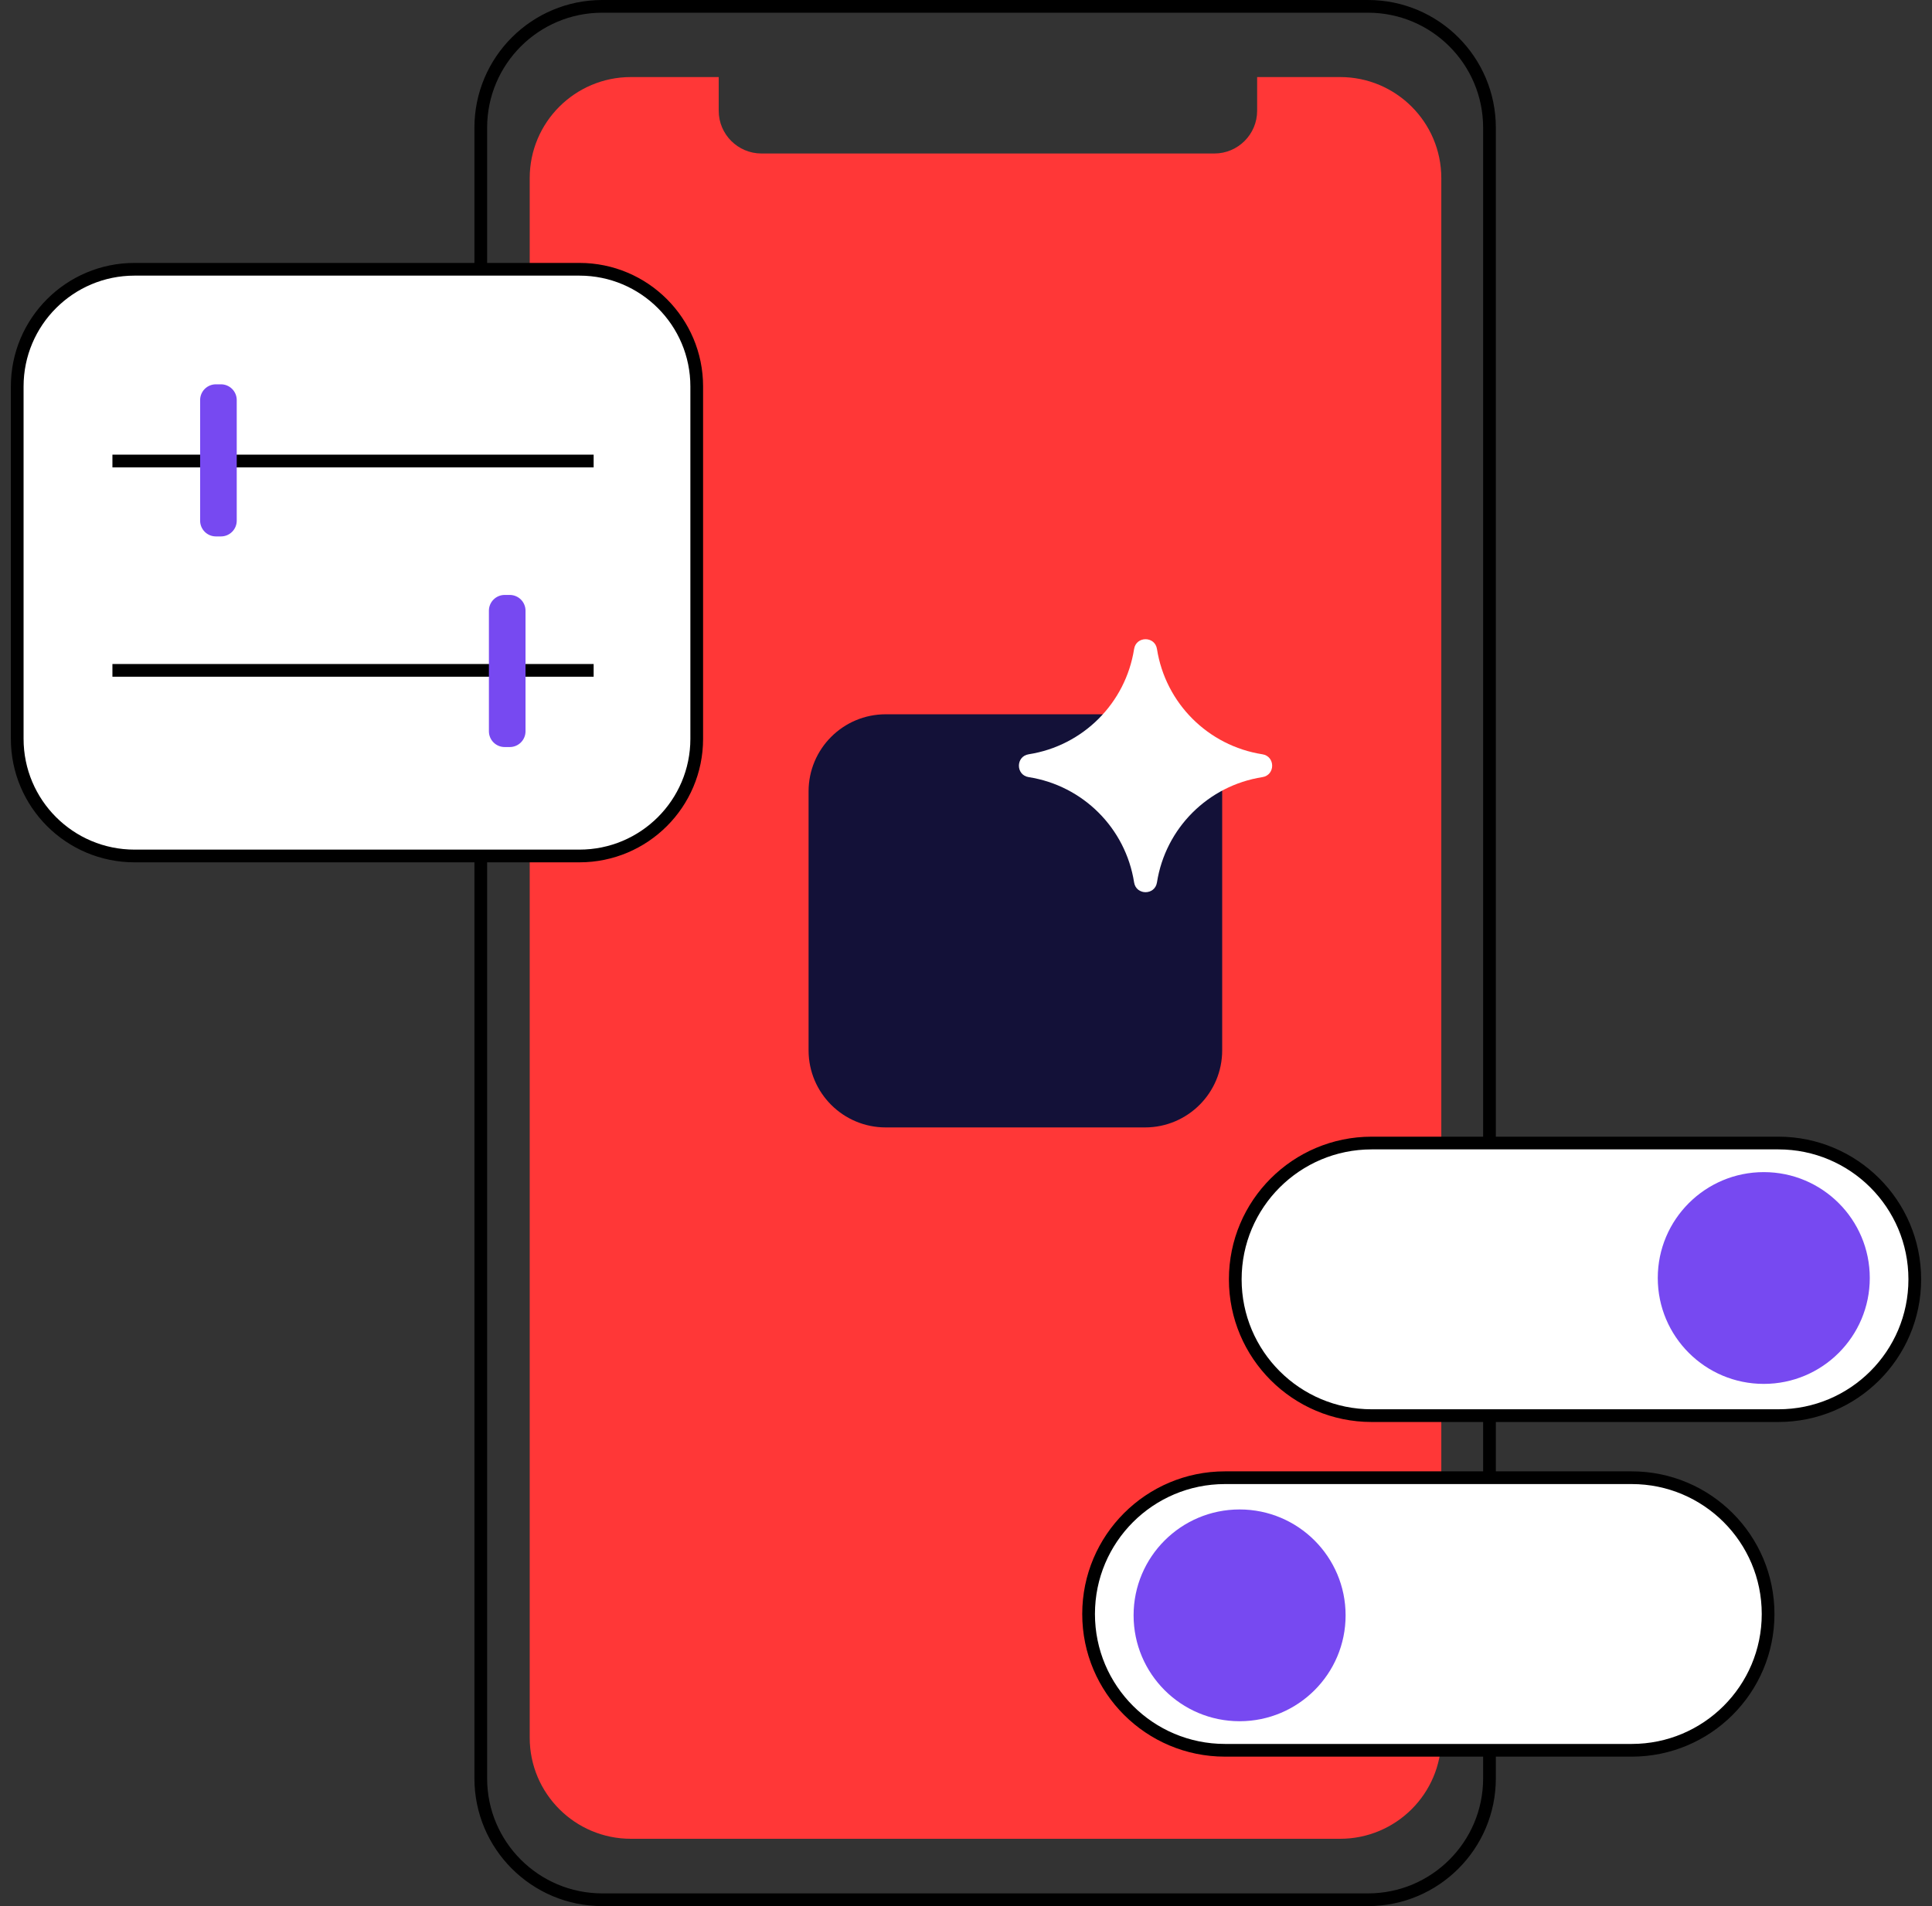
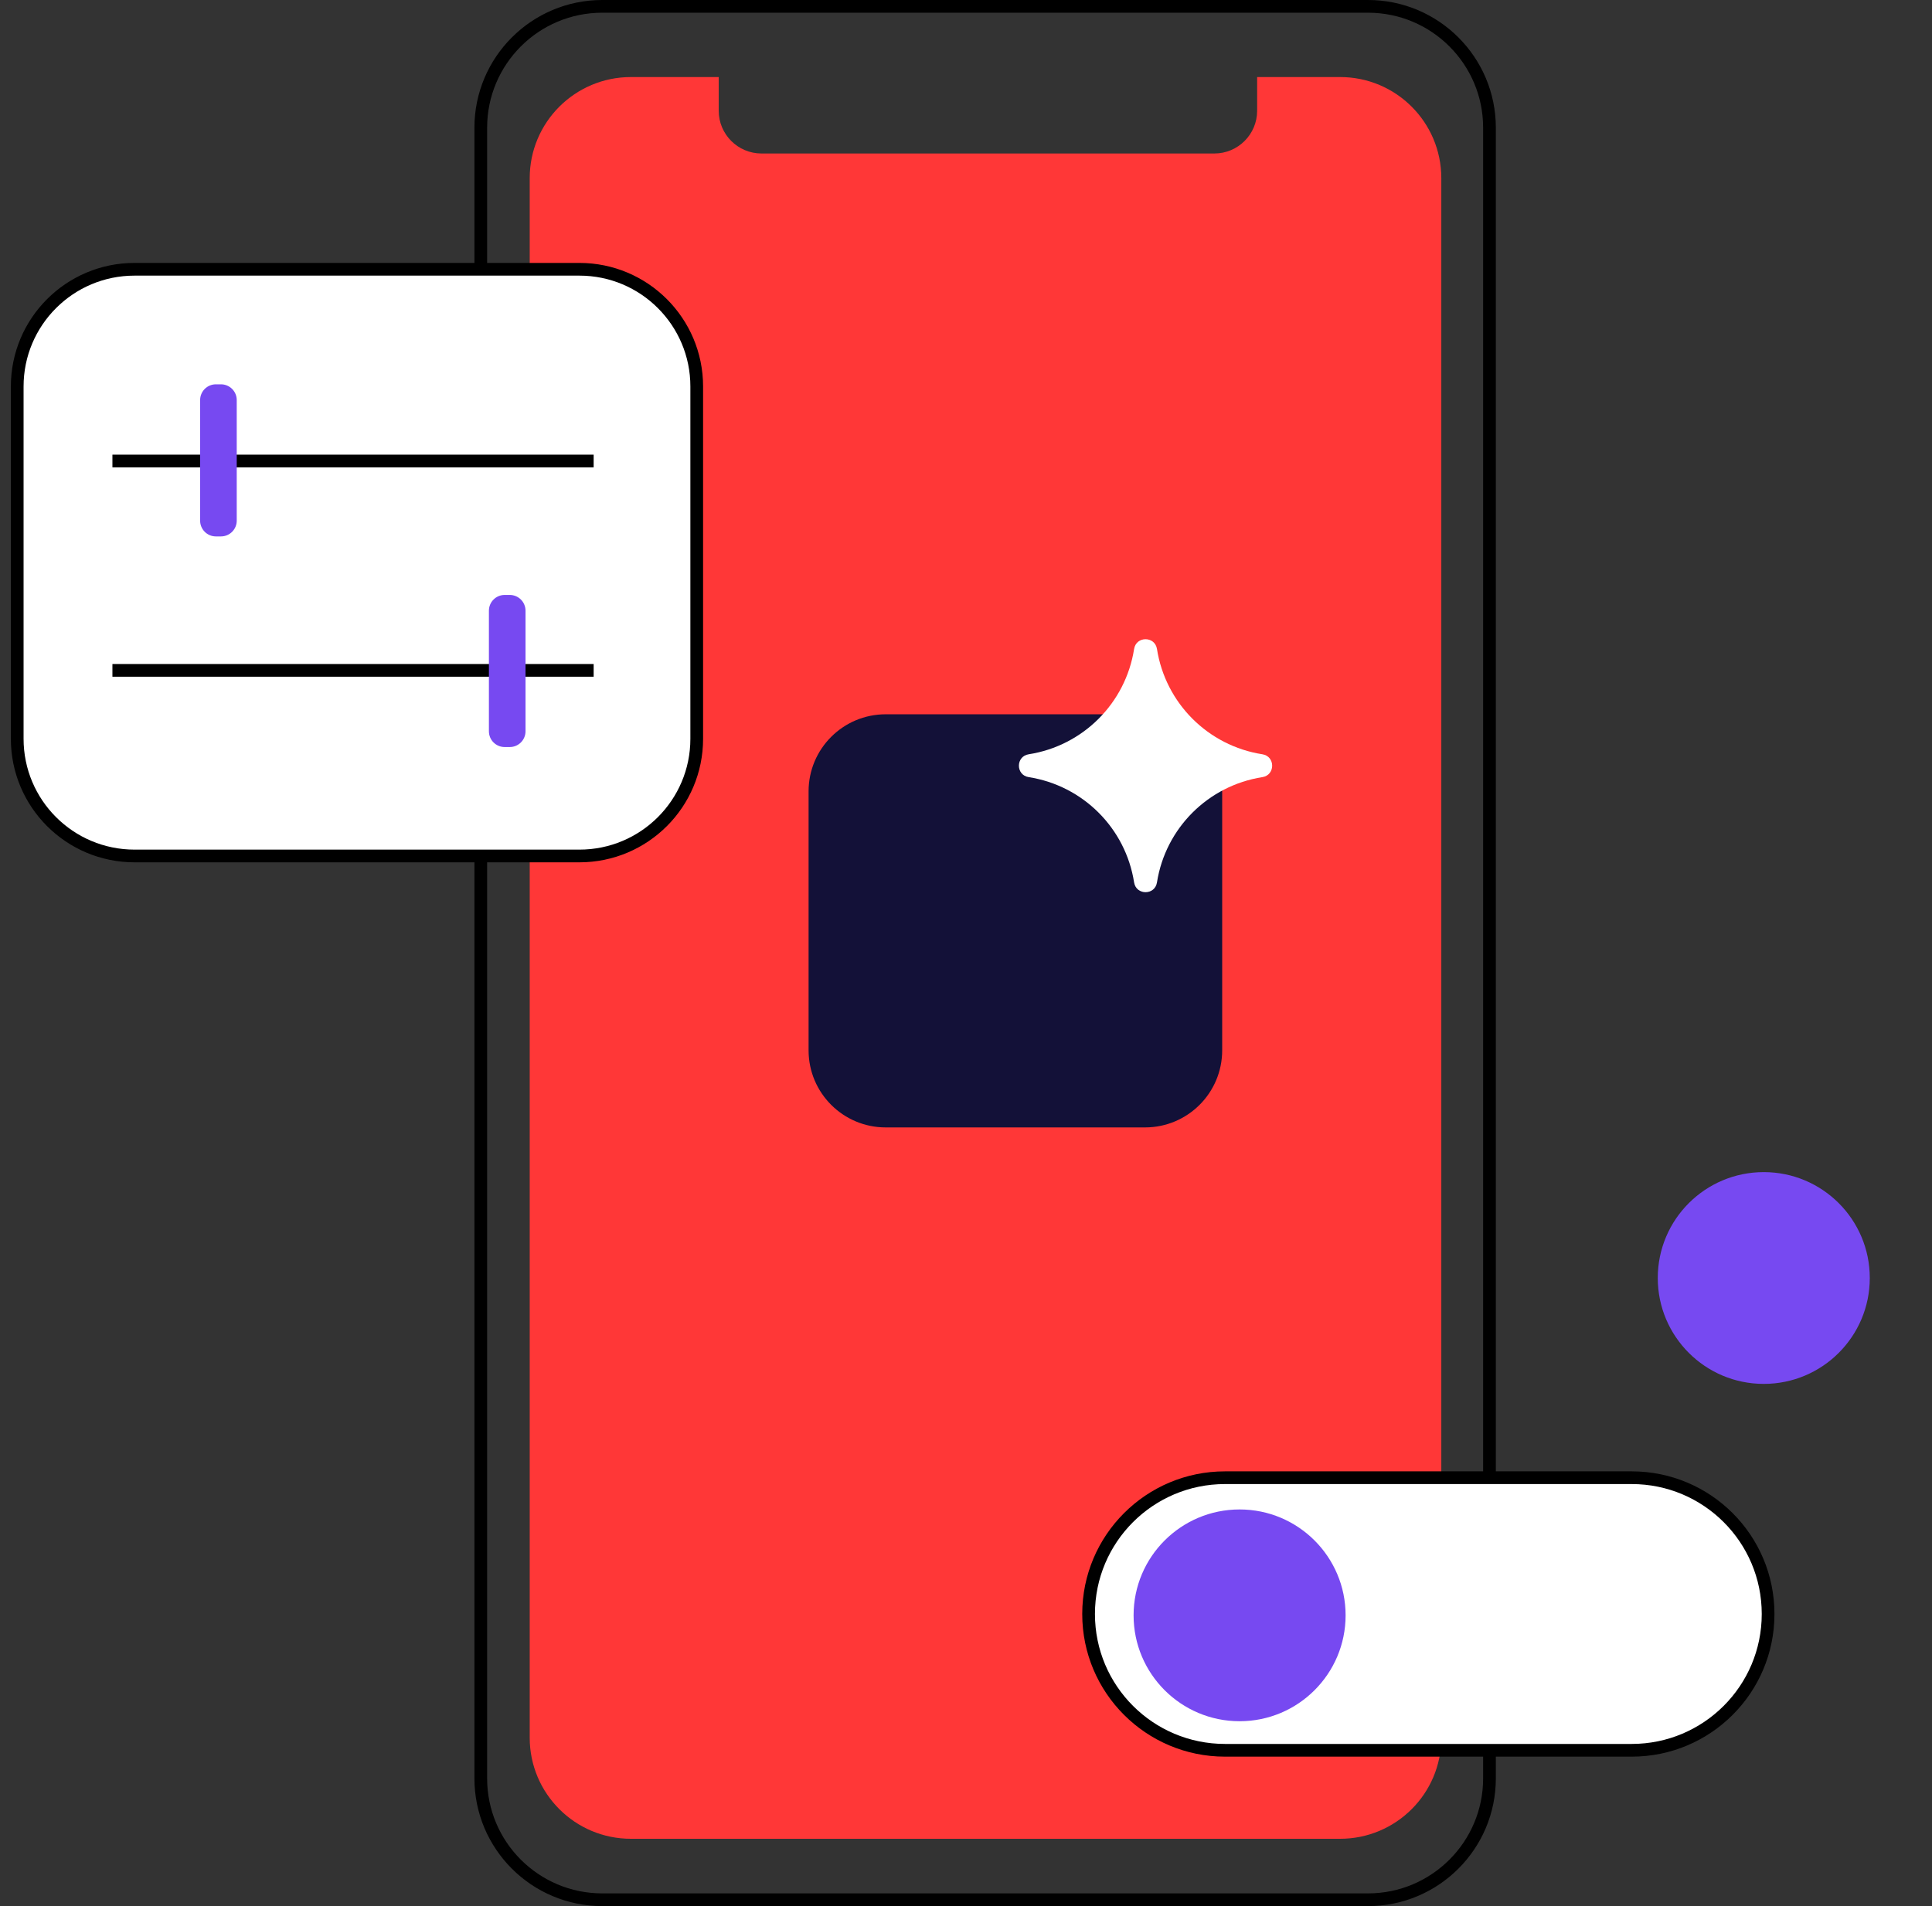
<svg xmlns="http://www.w3.org/2000/svg" width="152" height="150" viewBox="0 0 152 150" fill="none">
  <rect x="0" y="0" width="152" height="150" fill="#333333" stroke="none" />
  <g clip-path="url(#clip0_596_1069)">
    <path d="M105.435 6.064H98.905V8.722C98.905 10.57 97.395 12.079 95.545 12.079H59.905C58.055 12.079 56.545 10.57 56.545 8.722V6.064H49.635C45.245 6.064 41.675 9.621 41.675 14.018V136.751C41.675 141.137 45.235 144.704 49.635 144.704H105.435C109.825 144.704 113.395 141.147 113.395 136.751V14.018C113.395 9.631 109.835 6.064 105.435 6.064Z" fill="#FF3737" />
    <path d="M107.625 0.5H47.385C42.105 0.5 37.825 4.776 37.825 10.052V139.949C37.825 145.224 42.105 149.501 47.385 149.501H107.625C112.905 149.501 117.185 145.224 117.185 139.949V10.052C117.185 4.776 112.905 0.5 107.625 0.5Z" stroke="black" stroke-miterlimit="10" />
    <path d="M90.085 56.211H69.685C66.333 56.211 63.615 58.926 63.615 62.276V82.658C63.615 86.007 66.333 88.723 69.685 88.723H90.085C93.437 88.723 96.155 86.007 96.155 82.658V62.276C96.155 58.926 93.437 56.211 90.085 56.211Z" fill="#131138" />
    <path d="M91.025 51.075C91.695 55.342 95.045 58.689 99.315 59.358C100.345 59.518 100.345 60.997 99.315 61.157C95.045 61.826 91.695 65.173 91.025 69.44C90.865 70.469 89.385 70.469 89.225 69.44C88.555 65.173 85.205 61.826 80.935 61.157C79.905 60.997 79.905 59.518 80.935 59.358C85.205 58.689 88.555 55.342 89.225 51.075C89.385 50.046 90.865 50.046 91.025 51.075Z" fill="white" />
-     <path d="M139.915 89.952H107.915C101.989 89.952 97.185 94.752 97.185 100.673V100.683C97.185 106.604 101.989 111.404 107.915 111.404H139.915C145.841 111.404 150.645 106.604 150.645 100.683V100.673C150.645 94.752 145.841 89.952 139.915 89.952Z" fill="white" stroke="black" stroke-miterlimit="10" />
    <path d="M138.765 108.906C143.371 108.906 147.105 105.175 147.105 100.573C147.105 95.971 143.371 92.24 138.765 92.24C134.159 92.24 130.425 95.971 130.425 100.573C130.425 105.175 134.159 108.906 138.765 108.906Z" fill="#7749F1" />
    <path d="M96.375 137.74H128.375C134.301 137.74 139.105 132.94 139.105 127.02V127.01C139.105 121.089 134.301 116.289 128.375 116.289H96.375C90.449 116.289 85.645 121.089 85.645 127.01V127.02C85.645 132.94 90.449 137.74 96.375 137.74Z" fill="white" stroke="black" stroke-miterlimit="10" />
    <path d="M10.585 67.361H45.585C50.682 67.361 54.815 63.233 54.815 58.139L54.815 30.413C54.815 25.32 50.682 21.191 45.585 21.191L10.585 21.191C5.487 21.191 1.355 25.32 1.355 30.413L1.355 58.139C1.355 63.233 5.487 67.361 10.585 67.361Z" fill="white" stroke="black" stroke-miterlimit="10" />
    <path d="M97.525 135.453C102.131 135.453 105.865 131.722 105.865 127.12C105.865 122.518 102.131 118.787 97.525 118.787C92.919 118.787 89.185 122.518 89.185 127.12C89.185 131.722 92.919 135.453 97.525 135.453Z" fill="#7749F1" />
    <path d="M8.845 36.279H46.705" stroke="black" stroke-miterlimit="10" />
    <path d="M8.845 52.755H46.705" stroke="black" stroke-miterlimit="10" />
    <path d="M17.385 30.244H16.985C16.3 30.244 15.745 30.799 15.745 31.483V40.975C15.745 41.659 16.3 42.214 16.985 42.214H17.385C18.07 42.214 18.625 41.659 18.625 40.975V31.483C18.625 30.799 18.07 30.244 17.385 30.244Z" fill="#7749F1" />
    <path d="M40.105 46.819H39.705C39.02 46.819 38.465 47.374 38.465 48.058V57.55C38.465 58.234 39.02 58.789 39.705 58.789H40.105C40.79 58.789 41.345 58.234 41.345 57.55V48.058C41.345 47.374 40.79 46.819 40.105 46.819Z" fill="#7749F1" />
  </g>
  <defs>
    <clipPath id="clip0_596_1069">
      <rect width="150.29" height="150" fill="white" transform="translate(0.855)" />
    </clipPath>
  </defs>
</svg>